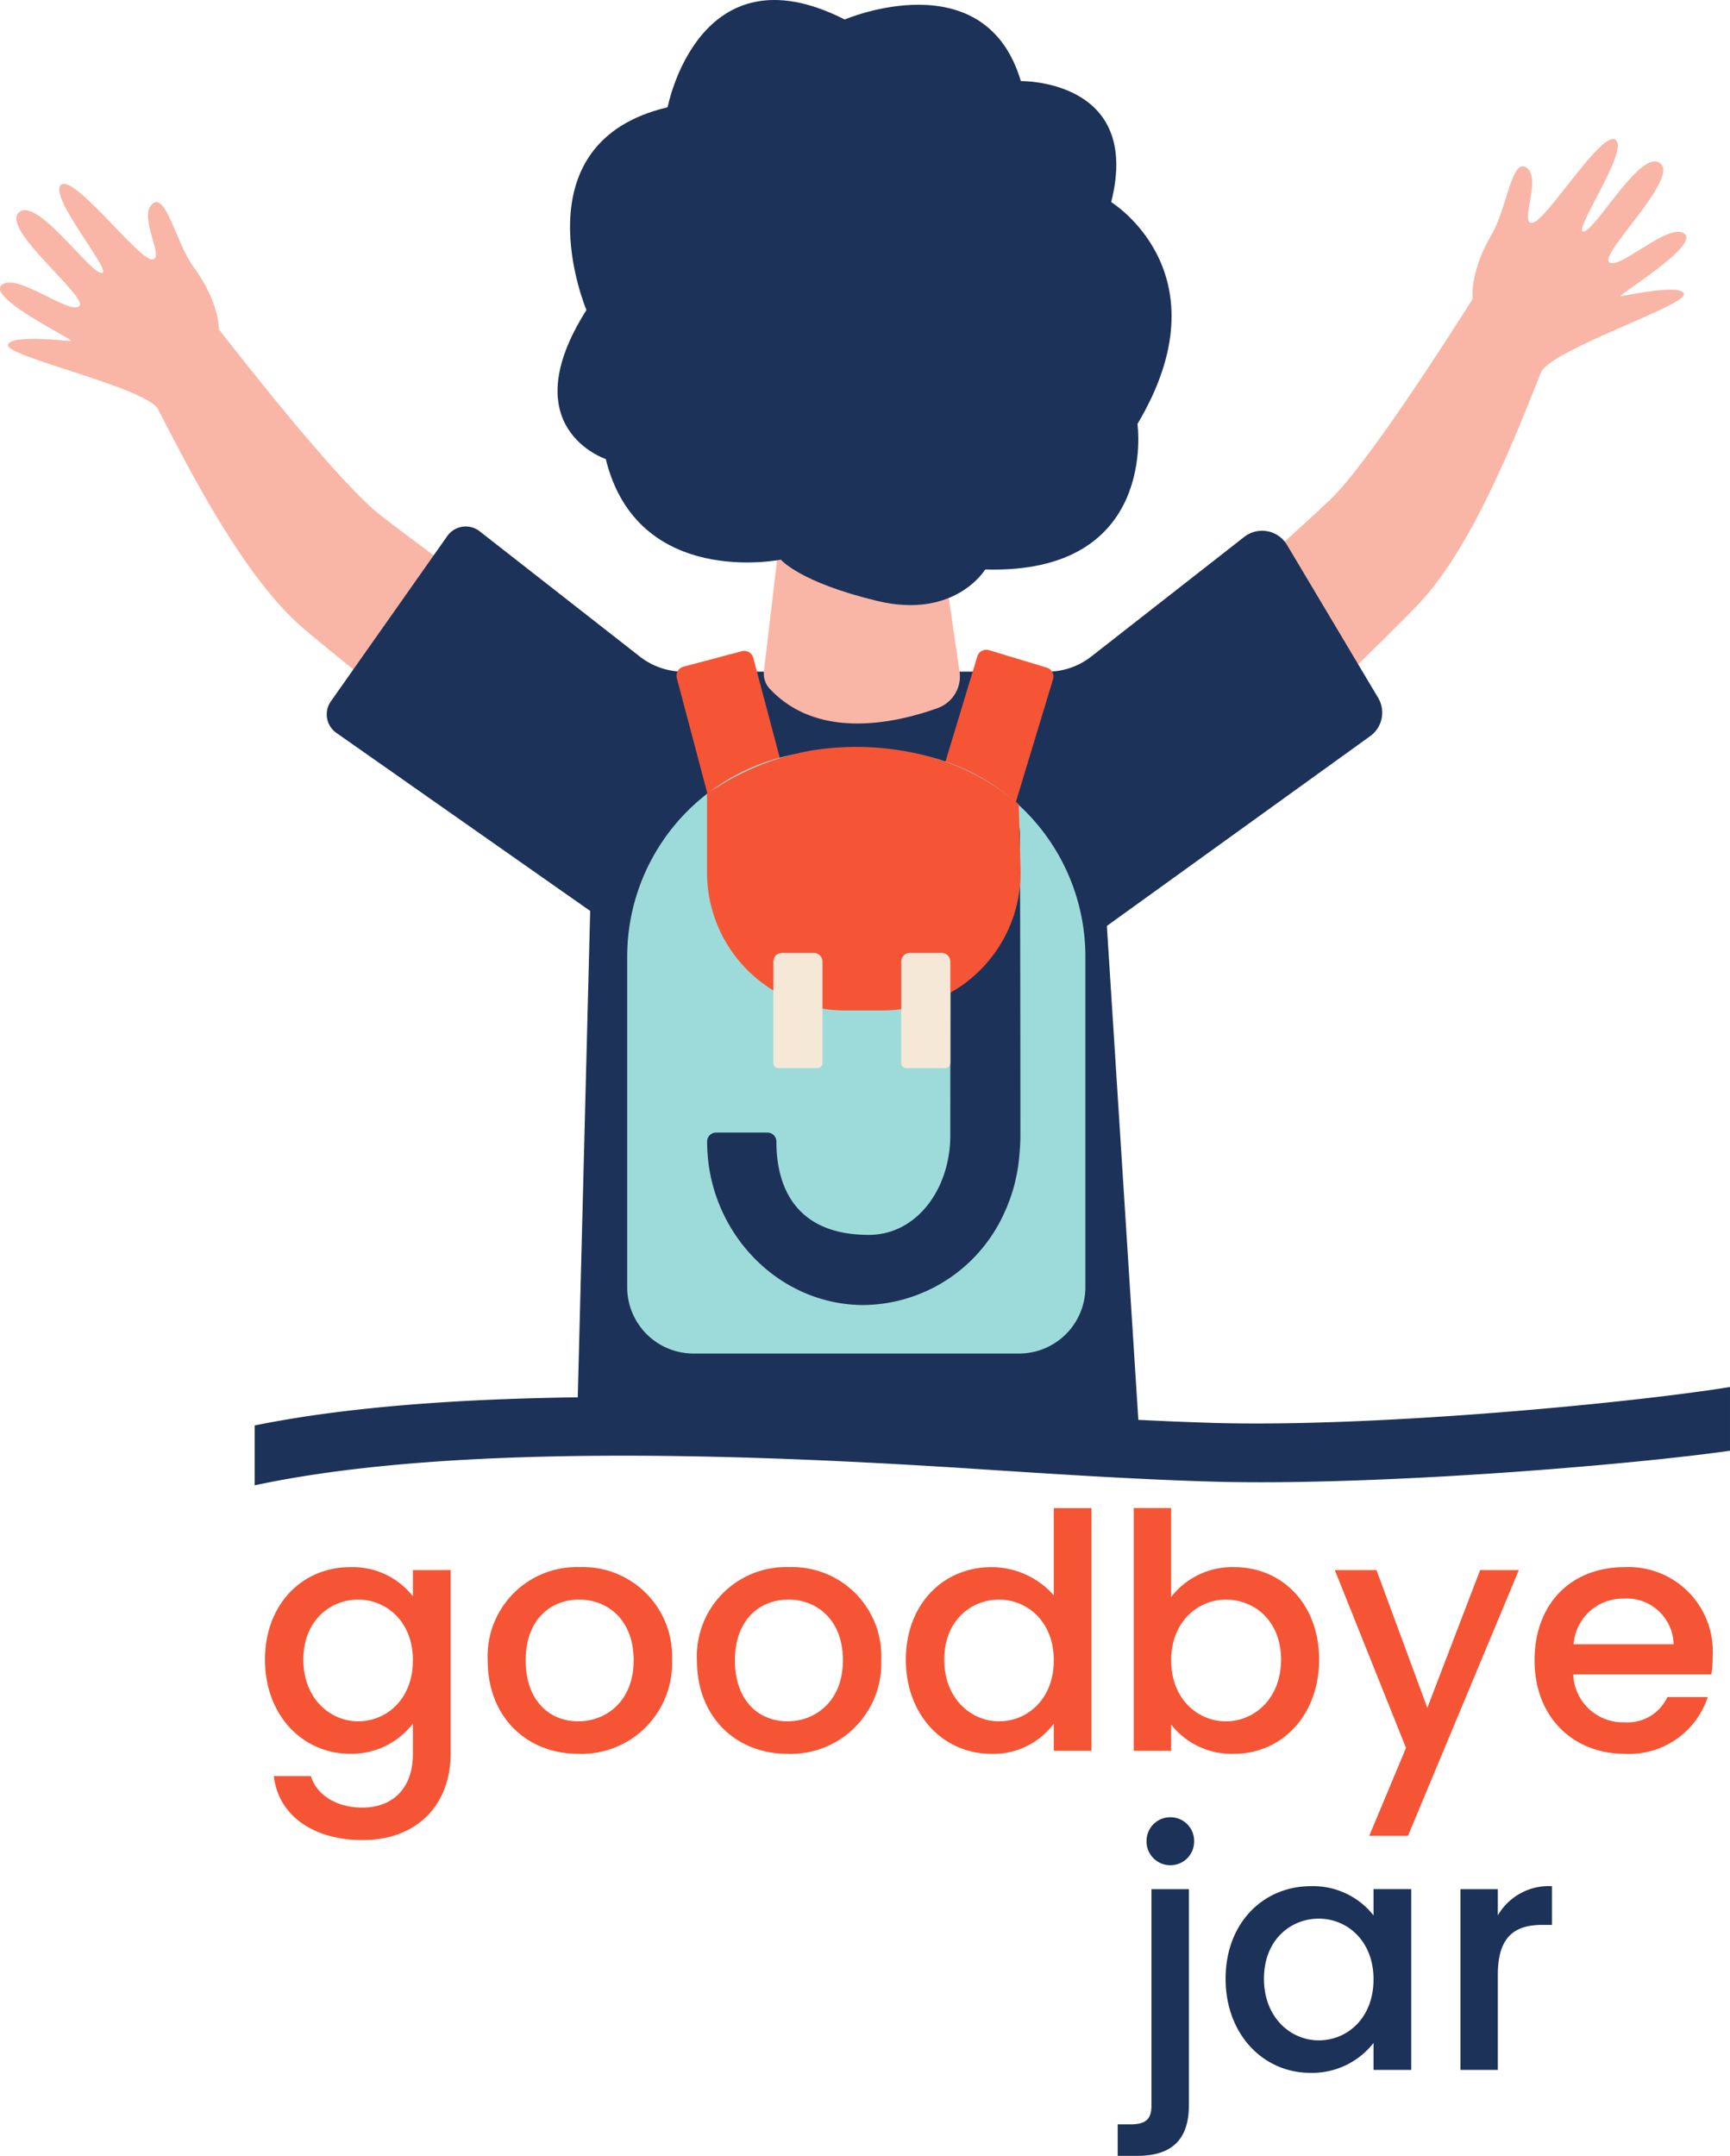
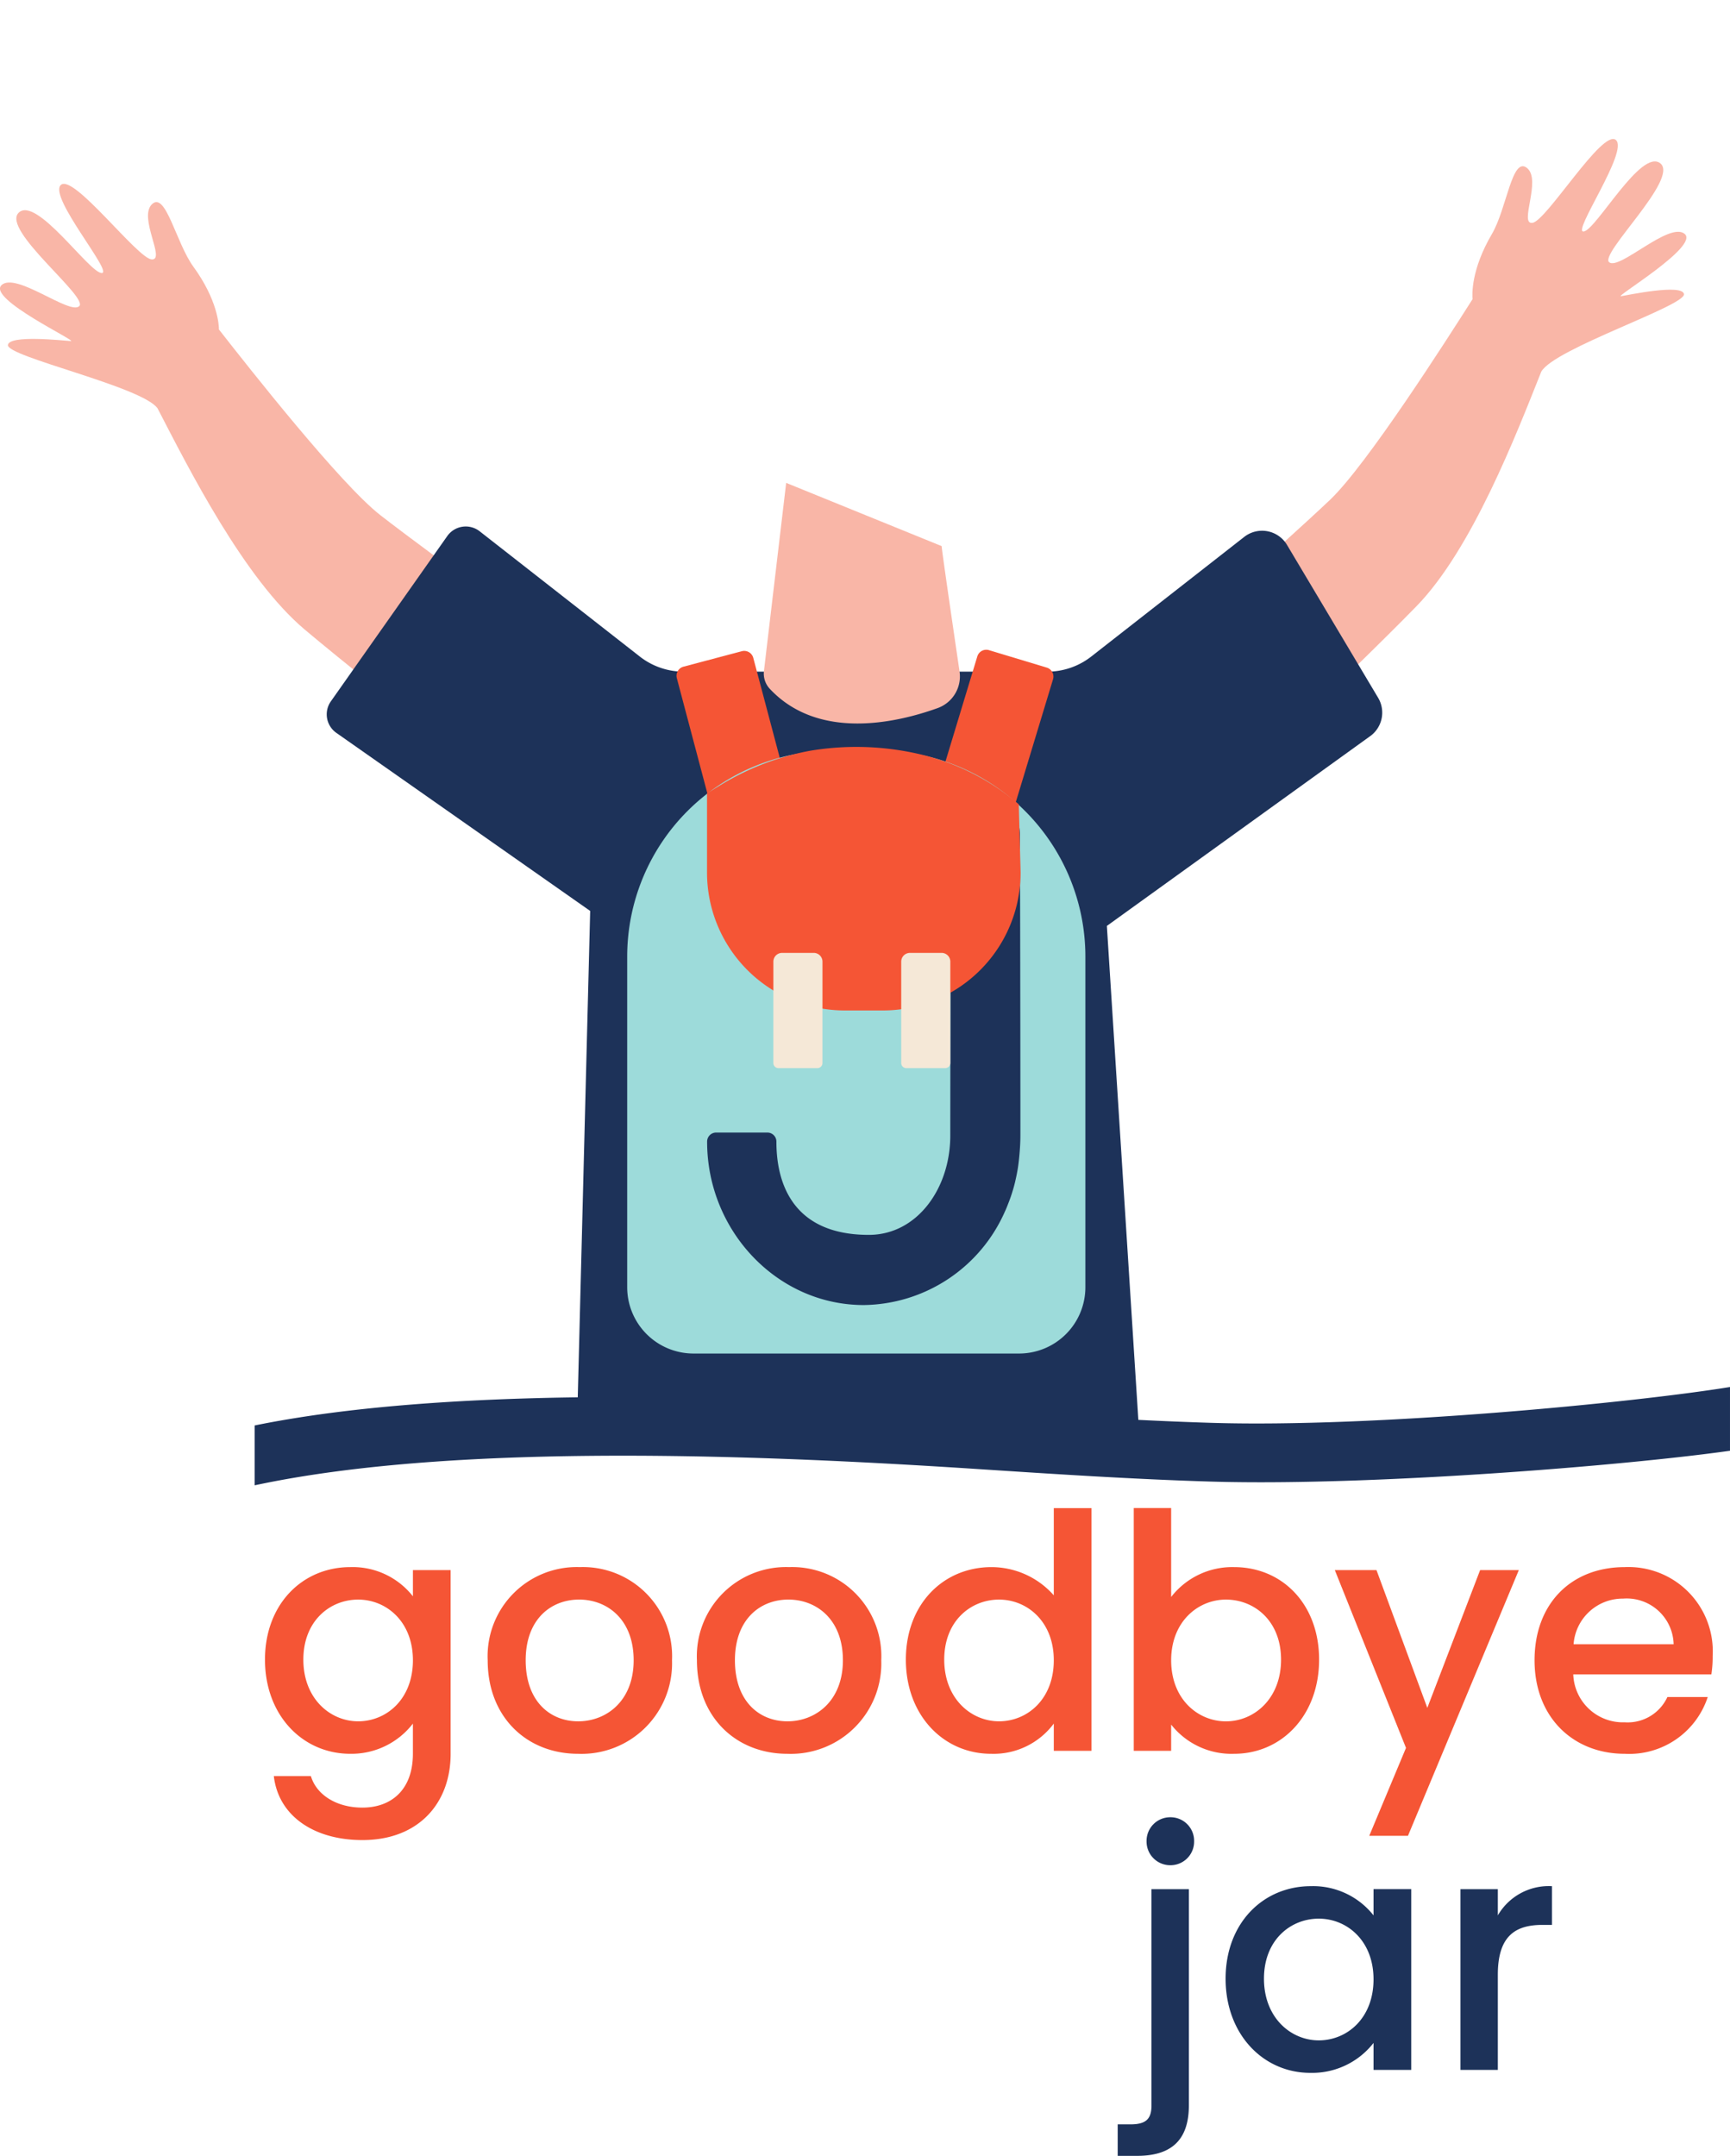
<svg xmlns="http://www.w3.org/2000/svg" width="158.707" height="197.737" viewBox="0 0 158.707 197.737">
  <g id="Group_12" data-name="Group 12" transform="translate(-437.148 -2563.257)">
    <g id="g4233" transform="translate(472.032 2610.502)">
      <path id="path4235" d="M0,0C-3.674-2.872-11.988-13.432-14.8-17.025c0-.4-.107-2.686-2.353-5.773-1.587-2.181-2.53-6.933-3.792-5.713s1.289,5.145-.022,5.06-7.2-7.929-8.342-6.823,4.912,8.146,3.74,8.071-5.98-7.1-7.6-5.534,6.423,7.735,5.555,8.574-5.833-3.184-7.134-1.926,7.045,5.172,6.355,5.127-5.648-.594-5.764.36c-.132,1.078,12.341,3.814,13.73,5.816,2.859,5.523,7.926,15.6,13.516,20.3,6.84,5.752,22.731,18.07,22.731,18.07l9.244-10.086S4.358,3.406,0,0" fill="#f9b6a7" />
    </g>
    <g id="g4237" transform="translate(559.175 2609.089)">
      <path id="path4239" d="M0,0C3.375-3.218,10.614-14.542,13.063-18.394c-.038-.393-.157-2.684,1.776-5.976,1.366-2.326,1.839-7.147,3.214-6.058s-.779,5.247.517,5.033S24.957-33.99,26.2-33s-4.09,8.588-2.931,8.4,5.255-7.649,7.017-6.252-5.633,8.328-4.688,9.077,5.493-3.74,6.911-2.616-6.5,5.837-5.822,5.726,5.563-1.144,5.772-.207c.237,1.06-11.908,5.005-13.094,7.133-2.3,5.776-6.359,16.3-11.461,21.526-6.244,6.395-20.851,20.21-20.851,20.21l-10.188-9.131S-4,3.817,0,0" fill="#f9b6a7" />
    </g>
    <g id="g4241" transform="translate(548.29 2693.761)">
      <path id="path4243" d="M0,0C-2.226-.068-4.468-.163-6.713-.274L-9.6-45.578,14.629-63.038a2.66,2.66,0,0,0,.656-3.465L6.925-80.525A2.66,2.66,0,0,0,3-81.258L-11.028-70.29A6.528,6.528,0,0,1-15.049-68.9H-48.426a6.529,6.529,0,0,1-4.021-1.385L-67.139-81.775a2.073,2.073,0,0,0-2.971.439L-80.789-66.177a2.073,2.073,0,0,0,.5,2.89L-57-46.952l-1.139,44.61C-68.785-2.2-79.233-1.5-87.777.239v5.49C-69.033,1.711-40.344,3-21.281,4.249-14.362,4.7-7.207,5.17-.163,5.384c14.6.442,37.968-1.445,47.727-2.824V-3.287C38.765-1.855,15,.459,0,0" fill="#1d3259" />
    </g>
    <g id="g4245" transform="translate(523.536 2613.348)">
      <path id="path4247" d="M0,0C-.017.2,1.065,7.594,1.64,11.5A3.09,3.09,0,0,1-.377,14.858c-3.706,1.332-10.915,3.021-15.4-1.779a2.043,2.043,0,0,1-.528-1.631L-14.266-5.8Z" fill="#f9b6a7" />
    </g>
    <g id="g4249" transform="translate(539.086 2581.795)">
-       <path id="path4251" d="M0,0C2.863-11.292-8.286-11.1-8.286-11.1-11.6-22.239-24.447-16.75-24.447-16.75-37.861-23.568-40.692-8.7-40.692-8.7-54.616-5.417-48.14,9.9-48.14,9.9c-6.867,10.825,1.776,13.667,1.776,13.667C-43.447,35.473-30.3,32.793-30.3,32.793s1.683,2.062,8.829,3.785,9.916-2.884,9.916-2.884C4.373,34.161,2.411,20.346,2.411,20.346,10.656,6.521,0,0,0,0" fill="#1d3259" />
-     </g>
+       </g>
    <g id="g4253" transform="translate(470.003 2709.972)">
      <path id="path4255" d="M0,0C-2.558,0-5.026,1.926-5.026,5.507S-2.558,11.164,0,11.164c2.588,0,5.025-2.016,5.025-5.6C5.025,2.016,2.588,0,0,0M-.722-2.979A7.025,7.025,0,0,1,5.025-.3V-2.708h3.46V14.143c0,4.514-2.919,7.914-8.095,7.914-4.424,0-7.7-2.2-8.125-5.867h3.4c.512,1.715,2.347,2.889,4.724,2.889,2.648,0,4.634-1.625,4.634-4.935V11.375A7.118,7.118,0,0,1-.722,14.143c-4.364,0-7.824-3.521-7.824-8.636s3.46-8.486,7.824-8.486" fill="#f55535" />
    </g>
    <g id="g4257" transform="translate(490.192 2721.137)">
      <path id="path4259" d="M0,0C2.558,0,5.086-1.836,5.086-5.6s-2.437-5.567-5-5.567c-2.588,0-4.905,1.806-4.905,5.567S-2.588,0,0,0M0,2.979c-4.724,0-8.305-3.37-8.305-8.576A8.177,8.177,0,0,1,.15-14.144,8.177,8.177,0,0,1,8.606-5.6,8.3,8.3,0,0,1,0,2.979" fill="#f55535" />
    </g>
    <g id="g4261" transform="translate(509.388 2721.137)">
      <path id="path4263" d="M0,0C2.558,0,5.086-1.836,5.086-5.6s-2.437-5.567-5-5.567c-2.588,0-4.905,1.806-4.905,5.567S-2.588,0,0,0M0,2.979c-4.724,0-8.305-3.37-8.305-8.576A8.177,8.177,0,0,1,.151-14.144,8.177,8.177,0,0,1,8.606-5.6,8.3,8.3,0,0,1,0,2.979" fill="#f55535" />
    </g>
    <g id="g4265" transform="translate(528.796 2709.972)">
      <path id="path4267" d="M0,0C-2.558,0-5.026,1.926-5.026,5.507S-2.558,11.164,0,11.164c2.588,0,5.025-2.016,5.025-5.6C5.025,2.016,2.588,0,0,0M-.692-2.979A7.637,7.637,0,0,1,5.025-.391v-8h3.46V13.872H5.025v-2.5A6.876,6.876,0,0,1-.722,14.143c-4.363,0-7.824-3.521-7.824-8.636s3.46-8.486,7.854-8.486" fill="#f55535" />
    </g>
    <g id="g4269" transform="translate(549.613 2709.972)">
      <path id="path4271" d="M0,0C-2.558,0-5.025,2.016-5.025,5.567c0,3.581,2.468,5.6,5.025,5.6,2.588,0,5.056-2.076,5.056-5.658S2.588,0,0,0M.752-2.979c4.394,0,7.794,3.37,7.794,8.486S5.116,14.143.752,14.143a7.048,7.048,0,0,1-5.778-2.678v2.407h-3.43V-8.4h3.43V-.24A7.09,7.09,0,0,1,.752-2.979" fill="#f55535" />
    </g>
    <g id="g4273" transform="translate(572.932 2707.265)">
      <path id="path4275" d="M0,0H3.551L-6.62,24.374h-3.551L-6.8,16.31-13.331,0h3.822l4.664,12.638Z" fill="#f55535" />
    </g>
    <g id="g4277" transform="translate(581.506 2714.065)">
      <path id="path4279" d="M0,0H9.178A4.306,4.306,0,0,0,4.543-4.183,4.515,4.515,0,0,0,0,0M4.694,10.05c-4.754,0-8.275-3.37-8.275-8.576s3.37-8.546,8.275-8.546a7.733,7.733,0,0,1,8.065,8.155,10.543,10.543,0,0,1-.12,1.686H-.03A4.56,4.56,0,0,0,4.694,7.162,4.014,4.014,0,0,0,8.606,4.845h3.7A7.576,7.576,0,0,1,4.694,10.05" fill="#f55535" />
    </g>
    <g id="g4281" transform="translate(542.331 2732.135)">
      <path id="path4283" d="M0,0A2.171,2.171,0,0,1,2.2-2.2,2.164,2.164,0,0,1,4.363,0,2.164,2.164,0,0,1,2.2,2.2,2.171,2.171,0,0,1,0,0M3.882,4.394v19.83c0,3.371-1.805,4.634-4.754,4.634H-2.648V25.969h1.174c1.444,0,1.926-.512,1.926-1.746V4.394Z" fill="#1d3259" />
    </g>
    <g id="g4285" transform="translate(558.128 2739.236)">
      <path id="path4287" d="M0,0C-2.558,0-5.026,1.926-5.026,5.507S-2.558,11.164,0,11.164c2.588,0,5.025-2.016,5.025-5.6C5.025,2.016,2.588,0,0,0M-.722-2.979A7.059,7.059,0,0,1,5.025-.3V-2.708h3.46v16.58H5.025V11.4A7.137,7.137,0,0,1-.782,14.143c-4.3,0-7.764-3.521-7.764-8.636s3.46-8.486,7.824-8.486" fill="#1d3259" />
    </g>
    <g id="g4289" transform="translate(574.556 2753.109)">
-       <path id="path4291" d="M0,0H-3.43V-16.58H0v2.407a5.4,5.4,0,0,1,4.965-2.678V-13.3H4.093C1.565-13.3,0-12.247,0-8.726Z" fill="#1d3259" />
+       <path id="path4291" d="M0,0H-3.43V-16.58H0v2.407a5.4,5.4,0,0,1,4.965-2.678V-13.3H4.093C1.565-13.3,0-12.247,0-8.726" fill="#1d3259" />
    </g>
    <g id="g4293" transform="translate(505.2 2622.987)">
      <path id="path4295" d="M0,0-5.35,1.418A.86.86,0,0,0-5.961,2.47l3.679,13.883,7.014-1.859L1.053.612A.861.861,0,0,0,0,0" fill="#f55535" />
    </g>
    <g id="g4297" transform="translate(533.176 2624.49)">
      <path id="path4299" d="M0,0-5.3-1.6A.861.861,0,0,0-6.37-1.03l-4.165,13.745,6.944,2.1L.574,1.074A.86.86,0,0,0,0,0" fill="#f55535" />
    </g>
    <g id="g4301" transform="translate(517.828 2632.11)">
      <path id="path4303" d="M0,0H-4.251A18.891,18.891,0,0,0-23.142,18.891V49.211a6.082,6.082,0,0,0,6.083,6.082H12.808a6.082,6.082,0,0,0,6.083-6.082V18.891A18.891,18.891,0,0,0,0,0" fill="#9ddbda" />
    </g>
    <g id="g4305" transform="translate(530.716 2639.82)">
      <path id="path4307" d="M0,0A3.981,3.981,0,0,0-3.985-3.966H-5.88c-.454,0-.448.363-.453.817C-6.368.555-6.391,27.6-6.391,27.6c0,4.826-3.037,9.1-7.472,9.1-7.754,0-8.479-5.858-8.479-8.539v-.018a.828.828,0,0,0-.828-.828h-4.7a.826.826,0,0,0-.828.826v.019c0,8.162,6.422,14.976,14.37,14.976A14.338,14.338,0,0,0-1.379,34.557v0c.111-.23.207-.476.3-.72.149-.374.285-.754.4-1.14.018-.06.037-.118.055-.178.074-.253.142-.51.2-.768s.121-.542.171-.822c.025-.135.049-.27.07-.405.051-.336.09-.683.123-1.036.057-.608.1-1.233.1-1.89C.047,27.6.029,8.478,0,0" fill="#1d3259" />
    </g>
    <g id="g4309" transform="translate(530.609 2637.03)">
      <path id="path4311" d="M0,0A21.3,21.3,0,0,0-8.809-4.532a25.7,25.7,0,0,0-10.305-.387,24.184,24.184,0,0,0-8.467,3.288L-28.6-1.01V6.256A12.652,12.652,0,0,0-15.949,18.908h3.465A12.652,12.652,0,0,0,.168,6.256Z" fill="#f55535" />
    </g>
    <g id="g4313" transform="translate(511.795 2650.654)">
      <path id="path4315" d="M0,0H-2.891A.805.805,0,0,0-3.7.805v9.3a.467.467,0,0,0,.467.467H.338A.467.467,0,0,0,.805,10.1V.805A.805.805,0,0,0,0,0" fill="#f5e8d7" />
    </g>
    <g id="g4317" transform="translate(523.524 2650.654)">
      <path id="path4319" d="M0,0H-2.891A.805.805,0,0,0-3.7.805v9.3a.467.467,0,0,0,.467.467H.338A.467.467,0,0,0,.805,10.1V.805A.805.805,0,0,0,0,0" fill="#f5e8d7" />
    </g>
  </g>
</svg>